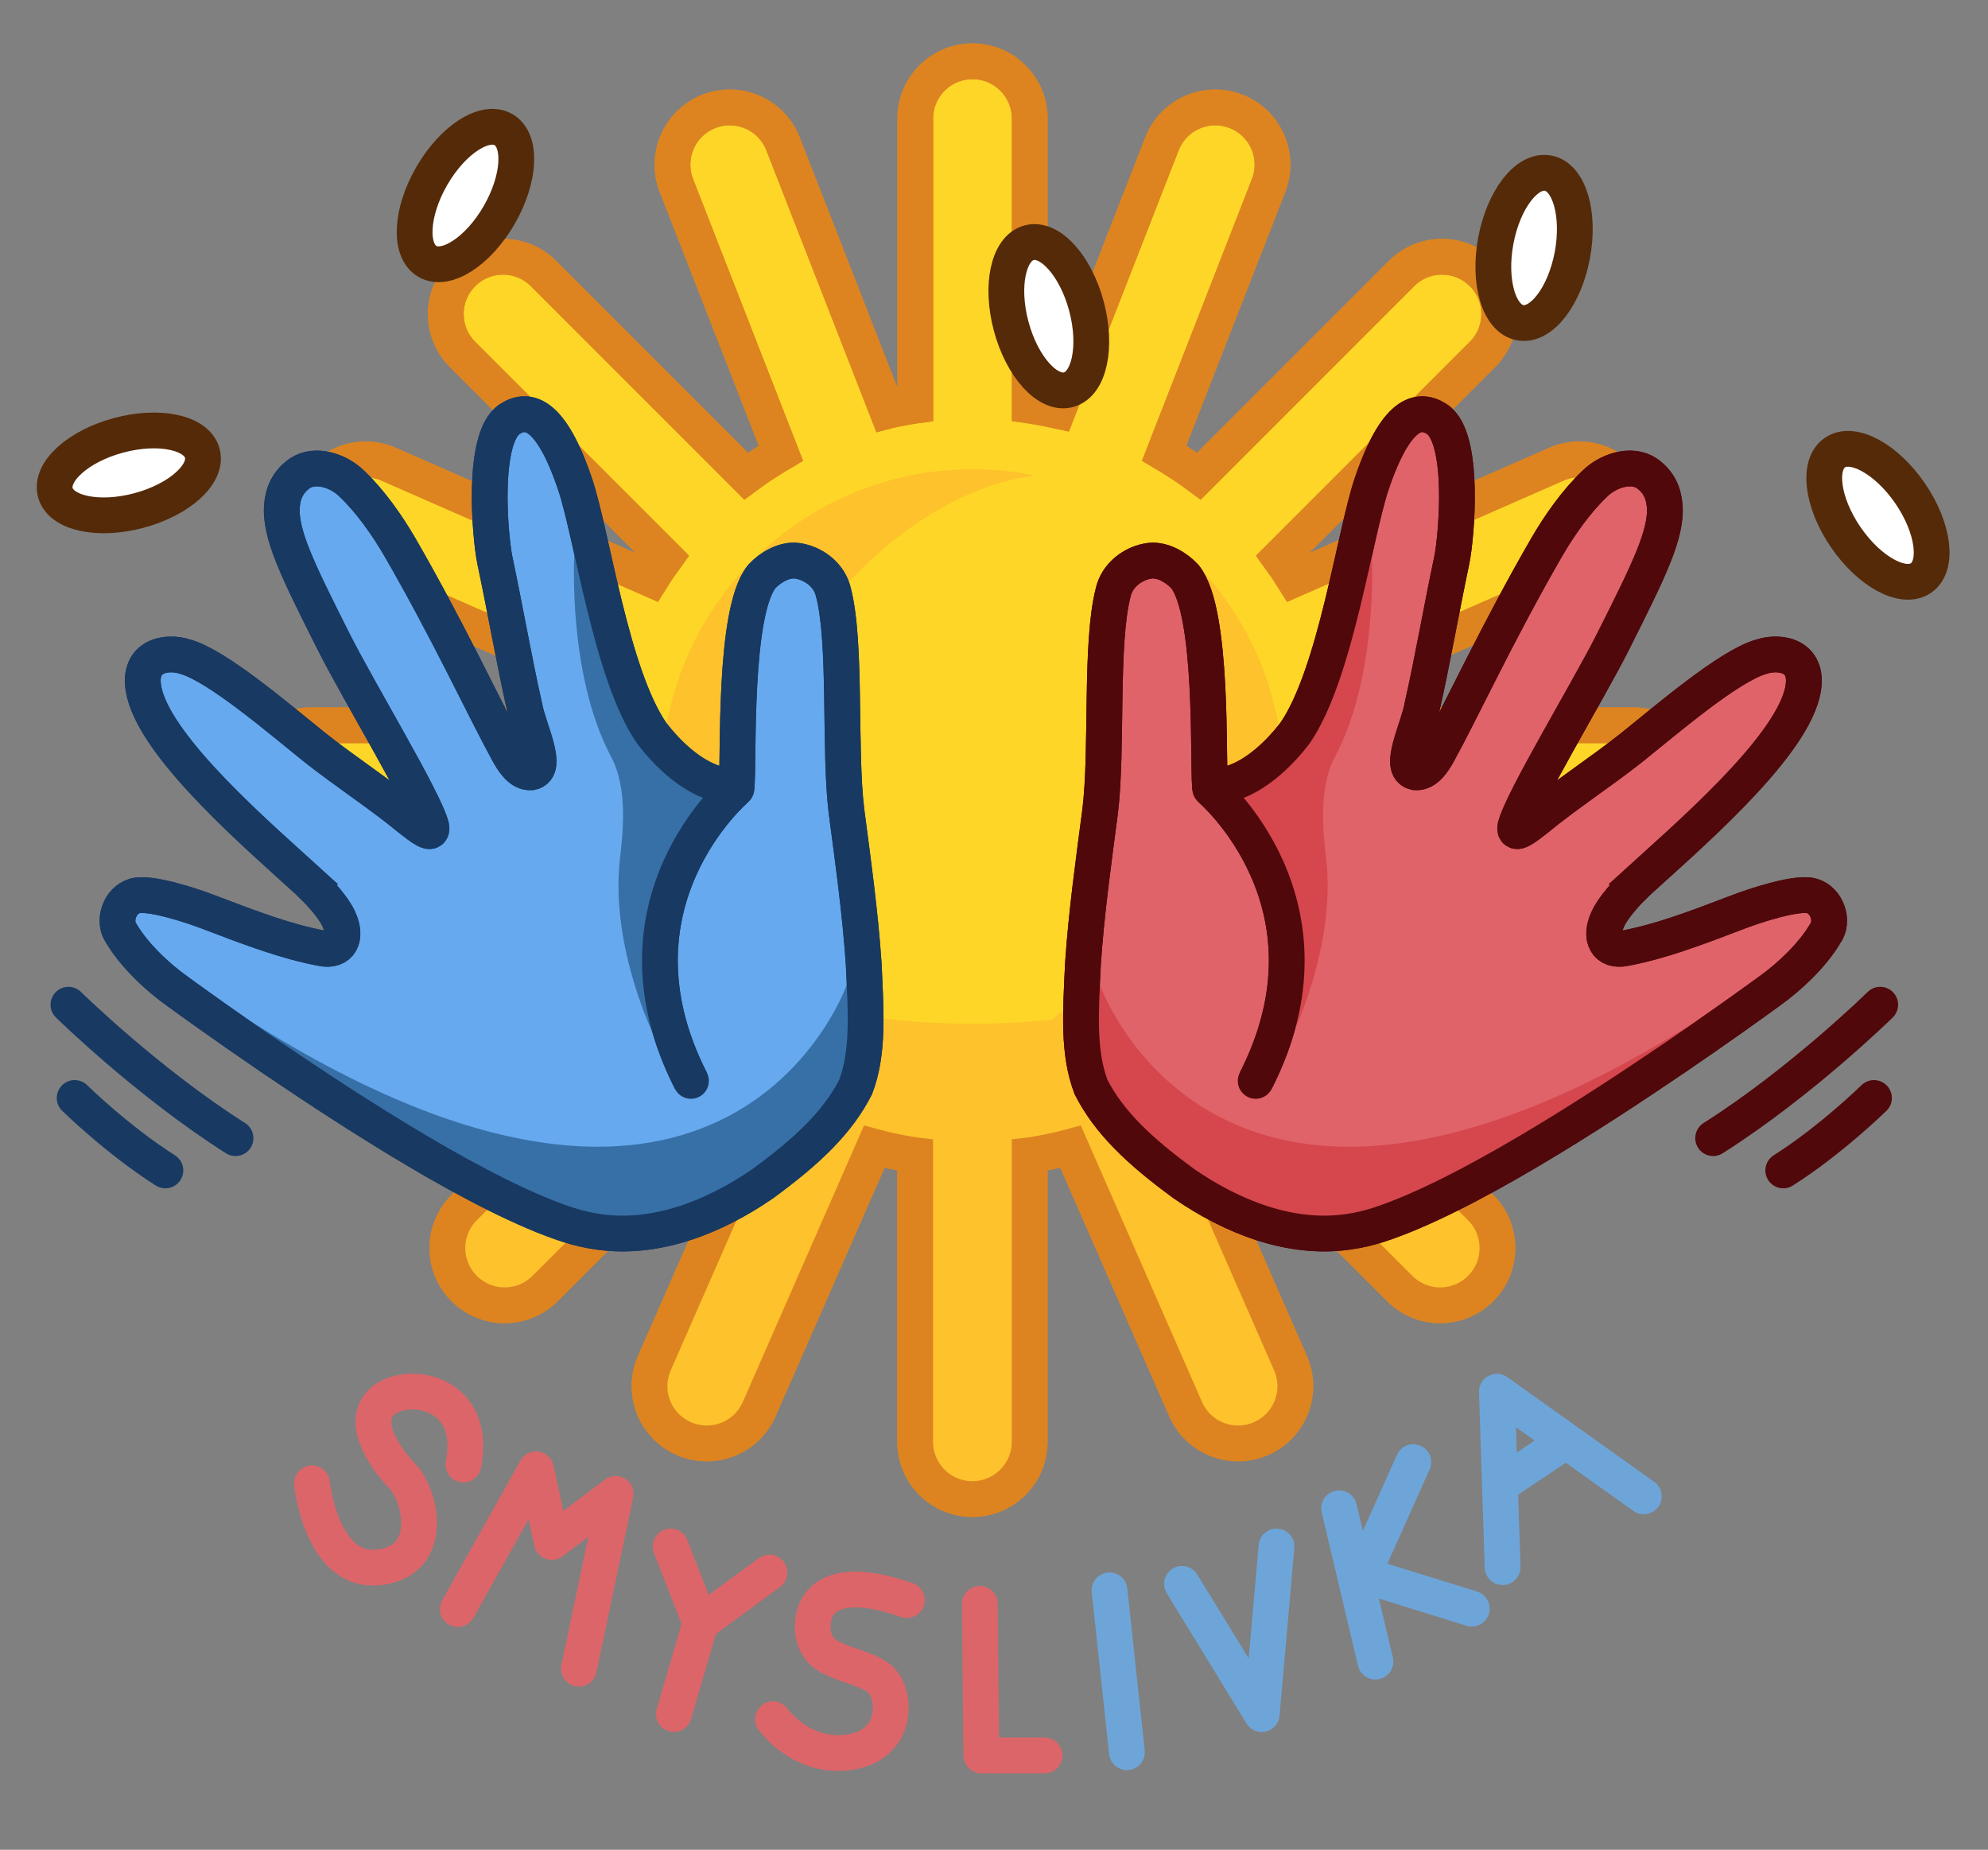
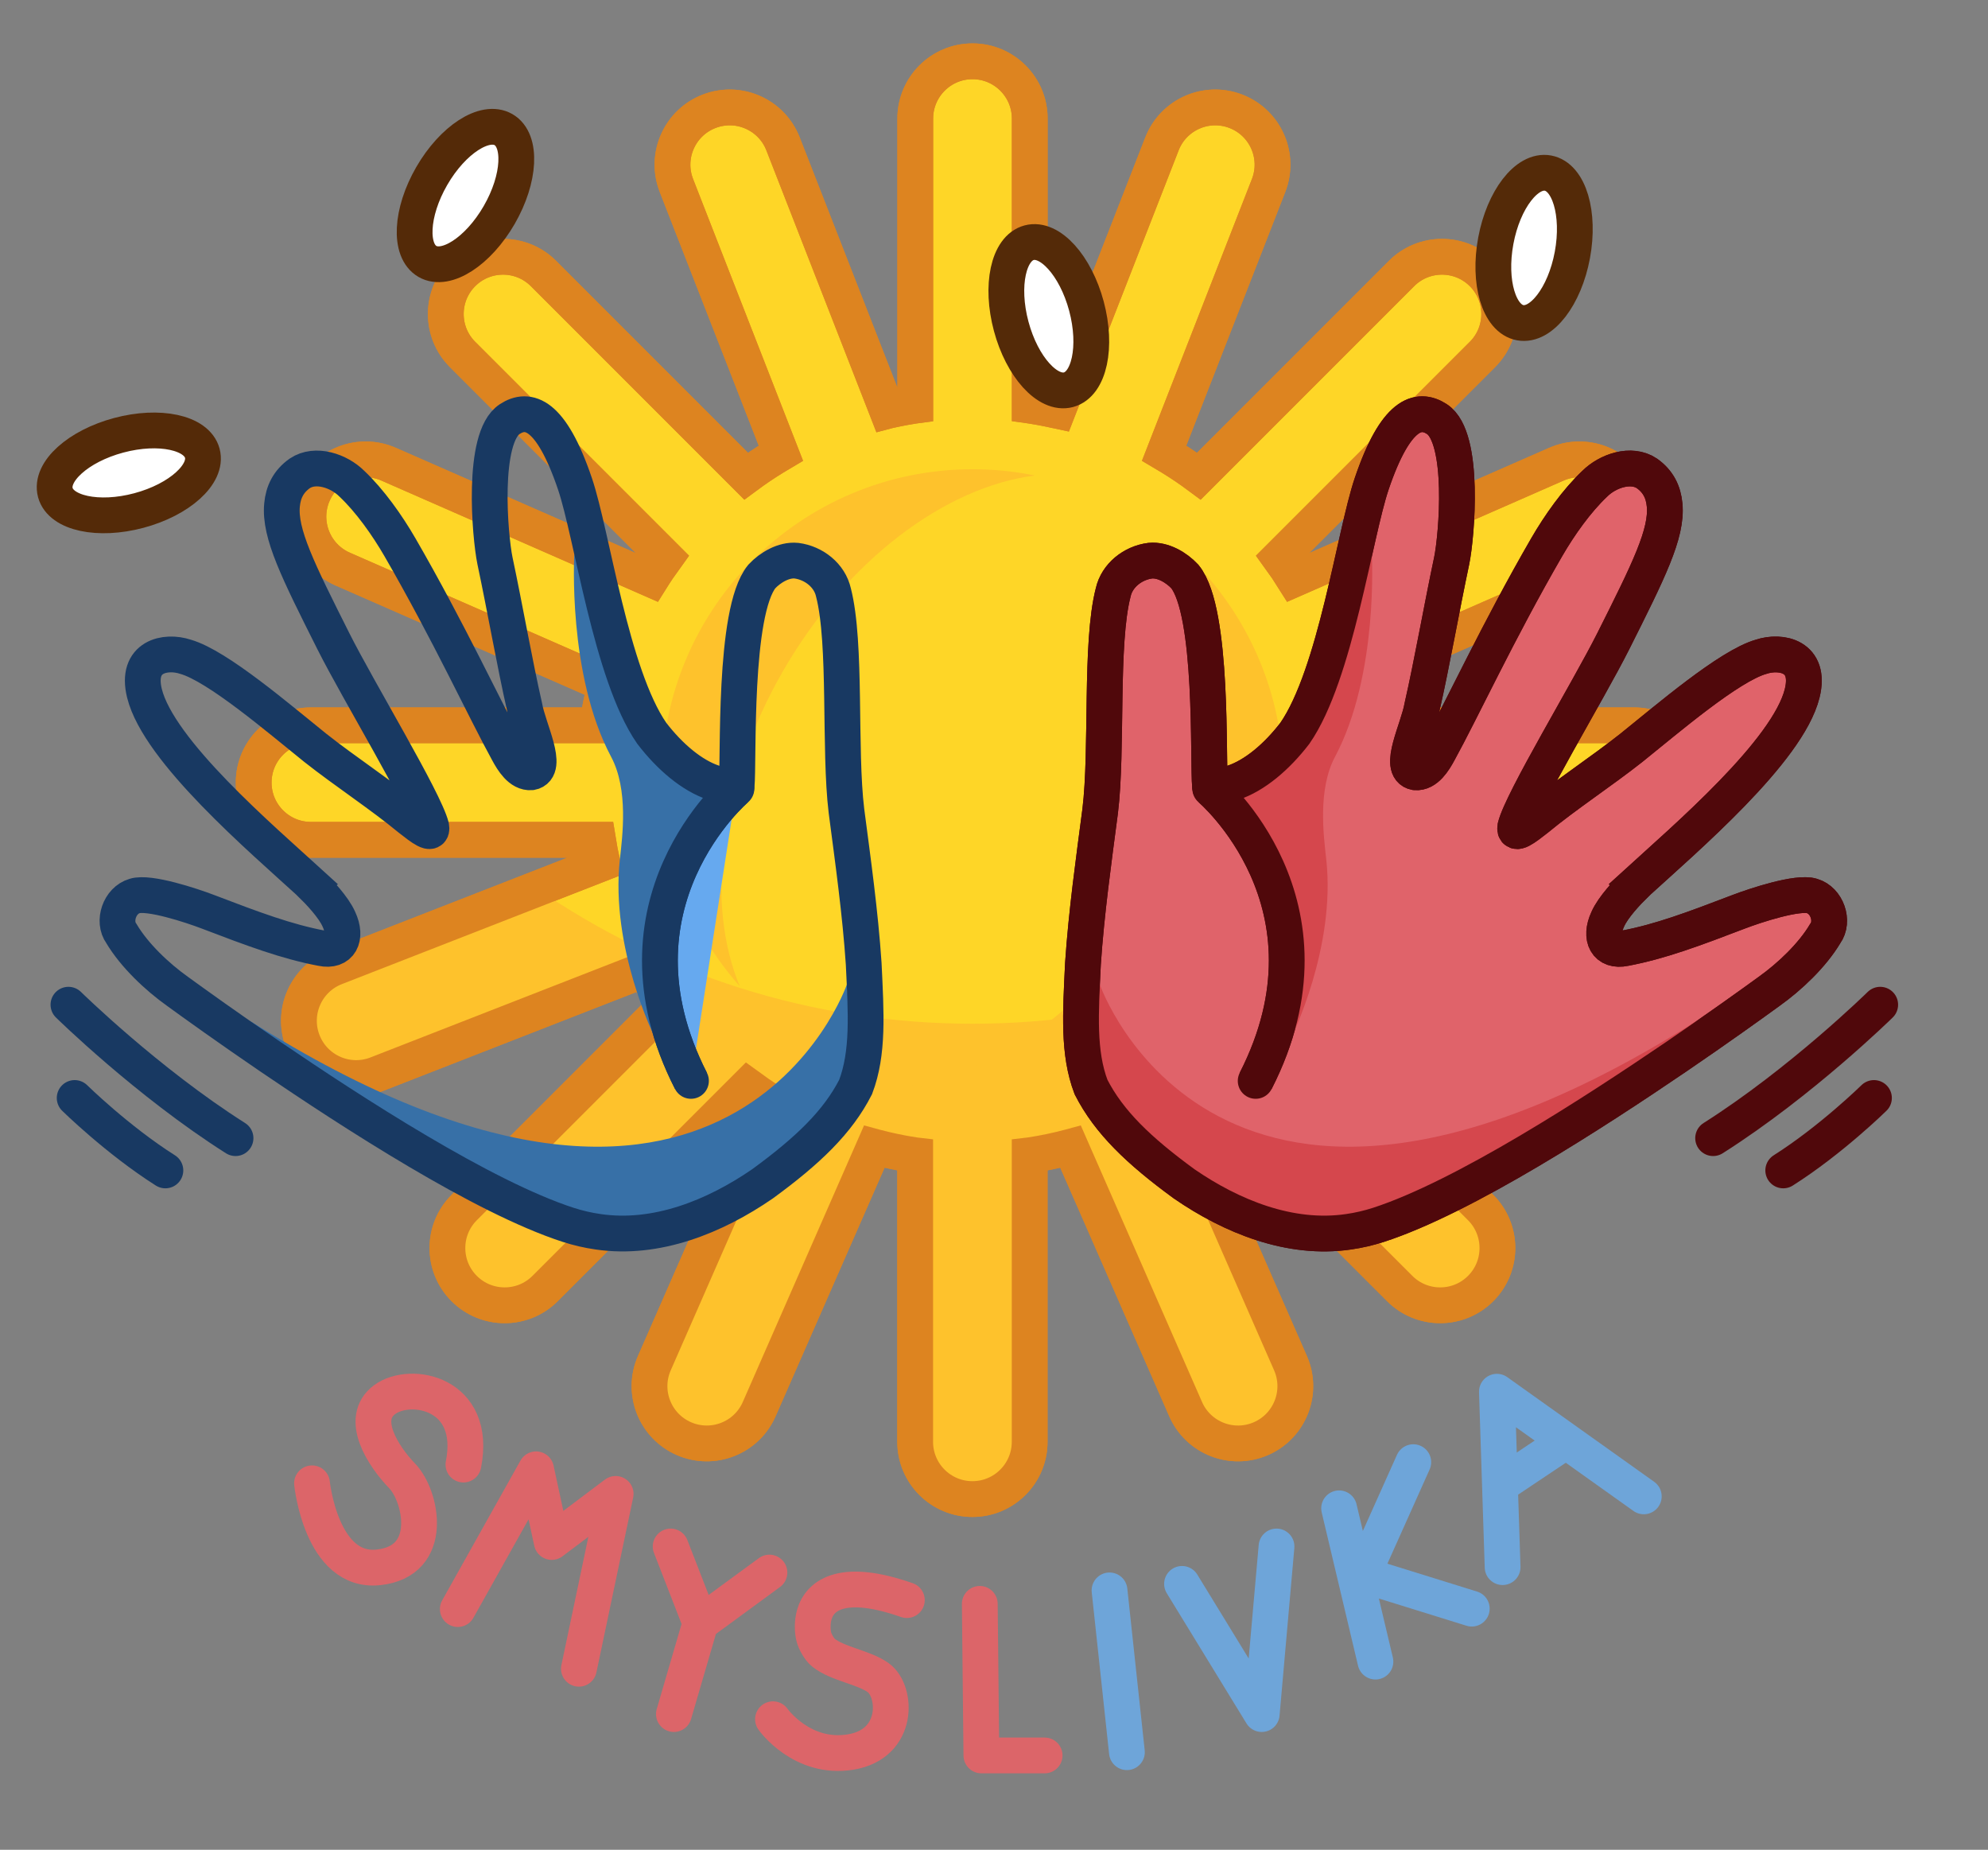
<svg xmlns="http://www.w3.org/2000/svg" id="Vrstva_1" version="1.1" viewBox="97.367 250.374 833.576 775.461">
  <rect x="97.367" y="250.374" width="833.576" height="775.461" fill="#808080" stroke="none" />
  <defs>
    <style>
      .st0 {
        fill: #606060;
      }

      .st0, .st1, .st2, .st3, .st4, .st5, .st6, .st7, .st8, .st9, .st10, .st11 {
        stroke-width: 15px;
      }

      .st0, .st1, .st2, .st4, .st5, .st6, .st7, .st8, .st12, .st10, .st11 {
        stroke-miterlimit: 10;
      }

      .st0, .st1, .st3, .st8, .st9, .st10, .st11 {
        stroke-linecap: round;
      }

      .st0, .st9 {
        stroke: #6ea5d9;
      }

      .st1, .st2 {
        stroke: #50080b;
      }

      .st1, .st3, .st5, .st7, .st9, .st10, .st11 {
        fill: none;
      }

      .st2 {
        fill: #e0636a;
      }

      .st3, .st9 {
        stroke-linejoin: round;
      }

      .st3, .st11 {
        stroke: #dc6569;
      }

      .st4 {
        fill: #fed627;
      }

      .st4, .st7 {
        stroke: #dd8420;
      }

      .st5, .st8, .st10 {
        stroke: #183962;
      }

      .st13 {
        fill: #d5474d;
      }

      .st6, .st12 {
        fill: #fff;
        stroke: #542a08;
      }

      .st14 {
        fill: #3770a7;
      }

      .st8 {
        fill: #66a9ef;
      }

      .st15 {
        fill: #fec22c;
      }

      .st12 {
        stroke-width: 7px;
      }
    </style>
  </defs>
  <g transform="matrix(1, 0, 0, 1, -100.845, -215.599)">
    <path class="st4" d="M883.39,770.04h-120.05c-.84-5.73-1.99-11.46-3.49-17.16l110.23-48.34c12.14-5.32,17.66-19.48,12.34-31.62h0c-5.32-12.14-19.48-17.66-31.62-12.34l-109.99,48.23c-1.95-3.12-4-6.15-6.14-9.09l85.14-85.14c9.37-9.37,9.37-24.57,0-33.94h0c-9.37-9.37-24.57-9.37-33.94,0l-84.95,84.95c-3.78-2.81-7.68-5.44-11.68-7.89-.26-.16-.52-.31-.78-.47-.71-.43-1.41-.86-2.12-1.28l43.8-112.21c4.82-12.35-1.28-26.26-13.63-31.08h0c-12.35-4.82-26.26,1.28-31.08,13.63l-43.7,111.94c-.19-.04-.39-.08-.58-.13-.97-.22-1.95-.43-2.93-.63-.77-.16-1.54-.31-2.32-.46-.64-.12-1.29-.24-1.93-.36-1.18-.21-2.36-.41-3.54-.59-.15-.02-.29-.05-.44-.07v-120.32c0-13.25-10.75-24-24-24s-24,10.75-24,24v120.32c-.15.02-.29.05-.44.07-1.18.18-2.36.38-3.54.59-.65.11-1.29.23-1.93.36-.77.15-1.55.3-2.32.46-.98.2-1.96.41-2.93.63-.19.04-.39.08-.58.13l-43.7-111.94c-4.82-12.35-18.74-18.45-31.08-13.63h0c-12.35,4.82-18.45,18.74-13.63,31.08l43.8,112.21c-.71.42-1.41.85-2.12,1.28-.26.16-.52.31-.78.47-4,2.45-7.9,5.09-11.68,7.89l-84.95-84.95c-9.37-9.37-24.57-9.37-33.94,0h0c-9.37,9.37-9.37,24.57,0,33.94l85.14,85.14c-2.14,2.95-4.19,5.97-6.14,9.09l-109.99-48.23c-12.14-5.32-26.29.2-31.62,12.34h0c-5.32,12.14.2,26.29,12.34,31.62l110.23,48.34c-1.5,5.7-2.65,11.43-3.49,17.16h-120.05c-13.25,0-24,10.75-24,24h0c0,13.25,10.75,24,24,24h120.34c.53,3.29,1.15,6.56,1.87,9.81l-111.96,43.7c-12.35,4.82-18.45,18.74-13.63,31.08h0c4.82,12.35,18.74,18.45,31.08,13.63l111.94-43.69c2.91,5.06,6.12,9.95,9.58,14.68l-84.96,84.96c-9.37,9.37-9.37,24.57,0,33.94h0c9.37,9.37,24.57,9.37,33.94,0l84.94-84.94c2.95,2.16,5.97,4.24,9.1,6.22l-48.24,110.01c-5.32,12.14.2,26.29,12.34,31.62,12.14,5.32,26.29-.2,31.62-12.34l48.24-110.01c.11.03.22.05.33.08,1.27.34,2.54.66,3.81.96.54.13,1.08.25,1.61.37.9.21,1.81.41,2.72.6.94.2,1.87.38,2.81.56.52.1,1.04.2,1.56.29,1.35.25,2.71.47,4.06.68.09.01.18.03.27.04v120.12c0,13.25,10.75,24,24,24s24-10.75,24-24v-120.12c.09-.01.18-.03.27-.04,1.35-.21,2.71-.43,4.06-.68.52-.09,1.04-.2,1.56-.29.94-.18,1.88-.36,2.81-.56.91-.19,1.81-.39,2.72-.6.54-.12,1.08-.24,1.61-.37,1.28-.31,2.55-.63,3.81-.96.11-.03.22-.05.33-.08l48.24,110.01c5.32,12.14,19.48,17.66,31.62,12.34,12.14-5.32,17.66-19.48,12.34-31.62l-48.24-110.01c3.12-1.97,6.15-4.06,9.1-6.22l84.94,84.94c9.37,9.37,24.57,9.37,33.94,0h0c9.37-9.37,9.37-24.57,0-33.94l-84.96-84.96c3.47-4.73,6.67-9.62,9.58-14.68l111.94,43.69c12.35,4.82,26.26-1.28,31.08-13.63h0c4.82-12.35-1.28-26.26-13.63-31.08l-111.96-43.7c.73-3.24,1.35-6.52,1.87-9.81h120.34c13.25,0,24-10.75,24-24h0c0-13.25-10.75-24-24-24Z" />
    <path class="st15" d="M873.13,871.55l-84.55-33c-51.93,35.68-114.8,56.59-182.58,56.59s-130.65-20.91-182.58-56.59l-84.54,33c-12.35,4.82-18.45,18.74-13.63,31.08h0c4.82,12.35,18.74,18.45,31.08,13.63l111.94-43.69c2.91,5.06,6.12,9.95,9.58,14.68l-84.96,84.96c-9.37,9.37-9.37,24.57,0,33.94h0c9.37,9.37,24.57,9.37,33.94,0l84.94-84.94c2.95,2.16,5.97,4.24,9.1,6.22l-48.24,110.01c-5.32,12.14.2,26.29,12.34,31.62,12.14,5.32,26.29-.2,31.62-12.34l48.24-110.01c.11.03.22.05.33.08,1.27.34,2.54.66,3.81.96.54.13,1.08.25,1.61.37.9.21,1.81.41,2.72.6.94.2,1.87.38,2.81.56.52.1,1.04.2,1.56.29,1.35.25,2.71.47,4.06.68.09.01.18.03.27.04v120.12c0,13.25,10.75,24,24,24s24-10.75,24-24v-120.12c.09-.01.18-.03.27-.04,1.35-.21,2.71-.43,4.06-.68.52-.09,1.04-.2,1.56-.29.94-.18,1.88-.36,2.81-.56.91-.19,1.81-.39,2.72-.6.54-.12,1.08-.24,1.61-.37,1.28-.31,2.55-.63,3.81-.96.11-.03.22-.05.33-.08l48.24,110.01c5.32,12.14,19.48,17.66,31.62,12.34,12.14-5.32,17.66-19.48,12.34-31.62l-48.24-110.01c3.12-1.97,6.15-4.06,9.1-6.22l84.94,84.94c9.37,9.37,24.57,9.37,33.94,0h0c9.37-9.37,9.37-24.57,0-33.94l-84.96-84.96c3.47-4.73,6.67-9.62,9.58-14.68l111.94,43.69c12.35,4.82,26.26-1.28,31.08-13.63h0c4.82-12.35-1.28-26.26-13.63-31.08Z" />
    <path class="st7" d="M883.39,770.04h-120.05c-.84-5.73-1.99-11.46-3.49-17.16l110.23-48.34c12.14-5.32,17.66-19.48,12.34-31.62h0c-5.32-12.14-19.48-17.66-31.62-12.34l-109.99,48.23c-1.95-3.12-4-6.15-6.14-9.09l85.14-85.14c9.37-9.37,9.37-24.57,0-33.94h0c-9.37-9.37-24.57-9.37-33.94,0l-84.95,84.95c-3.78-2.81-7.68-5.44-11.68-7.89-.26-.16-.52-.31-.78-.47-.71-.43-1.41-.86-2.12-1.28l43.8-112.21c4.82-12.35-1.28-26.26-13.63-31.08h0c-12.35-4.82-26.26,1.28-31.08,13.63l-43.7,111.94c-.19-.04-.39-.08-.58-.13-.97-.22-1.95-.43-2.93-.63-.77-.16-1.54-.31-2.32-.46-.64-.12-1.29-.24-1.93-.36-1.18-.21-2.36-.41-3.54-.59-.15-.02-.29-.05-.44-.07v-120.32c0-13.25-10.75-24-24-24s-24,10.75-24,24v120.32c-.15.02-.29.05-.44.07-1.18.18-2.36.38-3.54.59-.65.11-1.29.23-1.93.36-.77.15-1.55.3-2.32.46-.98.2-1.96.41-2.93.63-.19.04-.39.08-.58.13l-43.7-111.94c-4.82-12.35-18.74-18.45-31.08-13.63h0c-12.35,4.82-18.45,18.74-13.63,31.08l43.8,112.21c-.71.42-1.41.85-2.12,1.28-.26.16-.52.31-.78.47-4,2.45-7.9,5.09-11.68,7.89l-84.95-84.95c-9.37-9.37-24.57-9.37-33.94,0h0c-9.37,9.37-9.37,24.57,0,33.94l85.14,85.14c-2.14,2.95-4.19,5.97-6.14,9.09l-109.99-48.23c-12.14-5.32-26.29.2-31.62,12.34h0c-5.32,12.14.2,26.29,12.34,31.62l110.23,48.34c-1.5,5.7-2.65,11.43-3.49,17.16h-120.05c-13.25,0-24,10.75-24,24h0c0,13.25,10.75,24,24,24h120.34c.53,3.29,1.15,6.56,1.87,9.81l-111.96,43.7c-12.35,4.82-18.45,18.74-13.63,31.08h0c4.82,12.35,18.74,18.45,31.08,13.63l111.94-43.69c2.91,5.06,6.12,9.95,9.58,14.68l-84.96,84.96c-9.37,9.37-9.37,24.57,0,33.94h0c9.37,9.37,24.57,9.37,33.94,0l84.94-84.94c2.95,2.16,5.97,4.24,9.1,6.22l-48.24,110.01c-5.32,12.14.2,26.29,12.34,31.62,12.14,5.32,26.29-.2,31.62-12.34l48.24-110.01c.11.03.22.05.33.08,1.27.34,2.54.66,3.81.96.54.13,1.08.25,1.61.37.9.21,1.81.41,2.72.6.94.2,1.87.38,2.81.56.52.1,1.04.2,1.56.29,1.35.25,2.71.47,4.06.68.09.01.18.03.27.04v120.12c0,13.25,10.75,24,24,24s24-10.75,24-24v-120.12c.09-.01.18-.03.27-.04,1.35-.21,2.71-.43,4.06-.68.52-.09,1.04-.2,1.56-.29.94-.18,1.88-.36,2.81-.56.91-.19,1.81-.39,2.72-.6.54-.12,1.08-.24,1.61-.37,1.28-.31,2.55-.63,3.81-.96.11-.03.22-.05.33-.08l48.24,110.01c5.32,12.14,19.48,17.66,31.62,12.34,12.14-5.32,17.66-19.48,12.34-31.62l-48.24-110.01c3.12-1.97,6.15-4.06,9.1-6.22l84.94,84.94c9.37,9.37,24.57,9.37,33.94,0h0c9.37-9.37,9.37-24.57,0-33.94l-84.96-84.96c3.47-4.73,6.67-9.62,9.58-14.68l111.94,43.69c12.35,4.82,26.26-1.28,31.08-13.63h0c4.82-12.35-1.28-26.26-13.63-31.08l-111.96-43.7c.73-3.24,1.35-6.52,1.87-9.81h120.34c13.25,0,24-10.75,24-24h0c0-13.25-10.75-24-24-24Z" />
    <g>
      <path class="st15" d="M526.59,747.19c27.03-46.82,68.22-77.11,105.53-81.88-8.44-1.72-17.17-2.62-26.12-2.62-71.99,0-130.35,58.36-130.35,130.35,0,33.14,12.38,63.39,32.75,86.4-14.47-34.7-8.82-85.46,18.19-132.24Z" />
      <path class="st15" d="M703.6,706.65c14.47,34.7,8.82,85.46-18.19,132.24-27.03,46.82-68.22,77.11-105.53,81.88,8.44,1.72,17.17,2.62,26.12,2.62,71.99,0,130.35-58.36,130.35-130.35,0-33.14-12.38-63.39-32.75-86.4Z" />
    </g>
    <g>
      <g>
        <g>
-           <path class="st8" d="M328.58,836.52c3.43,3.37,9.48,9.7,11.74,14.84,3.59,7.73.53,13.76-7.23,12.13-14.69-2.78-28.65-8-47.87-15.35-6.6-2.52-24.63-8.5-30.58-6.54-6.27,1.83-9.27,10.6-5.52,15.74,5.47,9.2,15,18.16,23.55,24.25,7,5.09,21.24,15.33,39.01,27.44,34.22,23.26,88.8,58.74,124.76,70.42,4.08,1.31,8.22,2.29,12.59,2.91,24.46,3.59,48.99-6.4,68.85-20.06,19.11-13.95,31.59-25.94,39.1-40.64,5.44-14.36,4.39-30.69,3.38-51.69-1.43-21.38-4.53-43.43-7.22-63.99-3.17-25.88.08-70.23-5.46-91.66-1.59-7.12-8.19-12.36-15.53-13.3-5.32-.52-10.98,2.86-14.5,6.62-12.09,14.84-9.55,77.35-10.58,88.03-.14,1.3-.73,1.08-2.14.78-1.5-.39-4.1-1.15-7.37-2.3-9.19-3-18.52-10.95-26.08-20.8-17.09-24.71-24.98-83.32-32.19-104.58-10.06-29.68-19.67-32.11-27.35-27.1-11.87,7.74-8.32,49.01-6.19,59.35,4.11,19.32,8.33,43.39,12.39,61.16,1.64,9.43,10.53,26.09,2.83,27.56-4.6.39-7.82-4.98-9.75-8.54-9.56-17.34-24.95-50.64-45.33-85.86-5.35-9.24-12.58-19.45-20.13-26.58-5.46-5.44-15.28-8.75-21.85-4.35-4.75,3.36-6.93,7.83-7.44,13.25-1.14,11.94,6.71,27.61,21.55,57.16,10.46,20.83,38.32,66.7,41.04,77.76.7,4.16-4.07.45-8.94-3.37-12.04-9.96-27.2-19.85-39.71-29.74-15.16-12.17-40.92-34.31-54.39-38.16-8.34-2.78-21.1-.29-17.23,15.32,6.01,24.25,49,60.88,69.81,79.87h0Z" />
          <path class="st8" d="M507,796.59s-57,48.19-19.06,122.52" />
        </g>
        <g>
          <path class="st14" d="M553.29,878.75s-49.32,142.26-250.42,15.1l32.11,30.73,86.76,54.53,56.9,3.98,45.02-25.12,33.32-36.31-3.69-42.9Z" />
          <path class="st14" d="M472.84,901.04s-18.84-37.68-14.71-74.84c1.07-9.64,3.68-29.16-3.68-42.97-18.41-34.57-15.42-85.03-15.42-85.03l20.65,58.06,25.82,31.31,16.09,14.4-24.87,45.91-3.87,53.16Z" />
        </g>
      </g>
      <g>
        <path class="st5" d="M328.58,836.52c3.43,3.37,9.48,9.7,11.74,14.84,3.59,7.73.53,13.76-7.23,12.13-14.69-2.78-28.65-8-47.87-15.35-6.6-2.52-24.63-8.5-30.58-6.54-6.27,1.83-9.27,10.6-5.52,15.74,5.47,9.2,15,18.16,23.55,24.25,7,5.09,21.24,15.33,39.01,27.44,34.22,23.26,88.8,58.74,124.76,70.42,4.08,1.31,8.22,2.29,12.59,2.91,24.46,3.59,48.99-6.4,68.85-20.06,19.11-13.95,31.59-25.94,39.1-40.64,5.44-14.36,4.39-30.69,3.38-51.69-1.43-21.38-4.53-43.43-7.22-63.99-3.17-25.88.08-70.23-5.46-91.66-1.59-7.12-8.19-12.36-15.53-13.3-5.32-.52-10.98,2.86-14.5,6.62-12.09,14.84-9.55,77.35-10.58,88.03-.14,1.3-.73,1.08-2.14.78-1.5-.39-4.1-1.15-7.37-2.3-9.19-3-18.52-10.95-26.08-20.8-17.09-24.71-24.98-83.32-32.19-104.58-10.06-29.68-19.67-32.11-27.35-27.1-11.87,7.74-8.32,49.01-6.19,59.35,4.11,19.32,8.33,43.39,12.39,61.16,1.64,9.43,10.53,26.09,2.83,27.56-4.6.39-7.82-4.98-9.75-8.54-9.56-17.34-24.95-50.64-45.33-85.86-5.35-9.24-12.58-19.45-20.13-26.58-5.46-5.44-15.28-8.75-21.85-4.35-4.75,3.36-6.93,7.83-7.44,13.25-1.14,11.94,6.71,27.61,21.55,57.16,10.46,20.83,38.32,66.7,41.04,77.76.7,4.16-4.07.45-8.94-3.37-12.04-9.96-27.2-19.85-39.71-29.74-15.16-12.17-40.92-34.31-54.39-38.16-8.34-2.78-21.1-.29-17.23,15.32,6.01,24.25,49,60.88,69.81,79.87h0Z" />
        <path class="st5" d="M507,796.59s-57,48.19-19.06,122.52" />
      </g>
    </g>
    <g>
      <g>
        <g>
          <path class="st2" d="M884.08,836.52c-3.43,3.37-9.48,9.7-11.74,14.84-3.59,7.73-.53,13.76,7.23,12.13,14.69-2.78,28.65-8,47.87-15.35,6.6-2.52,24.63-8.5,30.58-6.54,6.27,1.83,9.27,10.6,5.52,15.74-5.47,9.2-15,18.16-23.55,24.25-7,5.09-21.24,15.33-39.01,27.44-34.22,23.26-88.8,58.74-124.76,70.42-4.08,1.31-8.22,2.29-12.59,2.91-24.46,3.59-48.99-6.4-68.85-20.06-19.11-13.95-31.59-25.94-39.1-40.64-5.44-14.36-4.39-30.69-3.38-51.69,1.43-21.38,4.53-43.43,7.22-63.99,3.17-25.88-.08-70.23,5.46-91.66,1.59-7.12,8.19-12.36,15.53-13.3,5.32-.52,10.98,2.86,14.5,6.62,12.09,14.84,9.55,77.35,10.58,88.03.14,1.3.73,1.08,2.14.78,1.5-.39,4.1-1.15,7.37-2.3,9.19-3,18.52-10.95,26.08-20.8,17.09-24.71,24.98-83.32,32.19-104.58,10.06-29.68,19.67-32.11,27.35-27.1,11.87,7.74,8.32,49.01,6.19,59.35-4.11,19.32-8.33,43.39-12.39,61.16-1.64,9.43-10.53,26.09-2.83,27.56,4.6.39,7.82-4.98,9.75-8.54,9.56-17.34,24.95-50.64,45.33-85.86,5.35-9.24,12.58-19.45,20.13-26.58,5.46-5.44,15.28-8.75,21.85-4.35,4.75,3.36,6.93,7.83,7.44,13.25,1.14,11.94-6.71,27.61-21.55,57.16-10.46,20.83-38.32,66.7-41.04,77.76-.7,4.16,4.07.45,8.94-3.37,12.04-9.96,27.2-19.85,39.71-29.74,15.16-12.17,40.92-34.31,54.39-38.16,8.34-2.78,21.1-.29,17.23,15.32-6.01,24.25-49,60.88-69.81,79.87h0Z" />
          <path class="st2" d="M705.66,796.59s57,48.19,19.06,122.52" />
        </g>
        <g>
          <path class="st13" d="M659.39,878.75s49.32,142.26,250.42,15.1l-32.11,30.73-86.76,54.53-56.9,3.98-45.02-25.12-33.32-36.31,3.69-42.9Z" />
          <path class="st13" d="M739.6,901.04s18.84-37.68,14.71-74.84c-1.07-9.64-3.68-29.16,3.68-42.97,18.41-34.57,15.42-85.03,15.42-85.03l-20.65,58.06-25.82,31.31-16.09,14.4,24.87,45.91,3.87,53.16Z" />
        </g>
      </g>
      <g>
        <path class="st1" d="M884.08,836.52c-3.43,3.37-9.48,9.7-11.74,14.84-3.59,7.73-.53,13.76,7.23,12.13,14.69-2.78,28.65-8,47.87-15.35,6.6-2.52,24.63-8.5,30.58-6.54,6.27,1.83,9.27,10.6,5.52,15.74-5.47,9.2-15,18.16-23.55,24.25-7,5.09-21.24,15.33-39.01,27.44-34.22,23.26-88.8,58.74-124.76,70.42-4.08,1.31-8.22,2.29-12.59,2.91-24.46,3.59-48.99-6.4-68.85-20.06-19.11-13.95-31.59-25.94-39.1-40.64-5.44-14.36-4.39-30.69-3.38-51.69,1.43-21.38,4.53-43.43,7.22-63.99,3.17-25.88-.08-70.23,5.46-91.66,1.59-7.12,8.19-12.36,15.53-13.3,5.32-.52,10.98,2.86,14.5,6.62,12.09,14.84,9.55,77.35,10.58,88.03.14,1.3.73,1.08,2.14.78,1.5-.39,4.1-1.15,7.37-2.3,9.19-3,18.52-10.95,26.08-20.8,17.09-24.71,24.98-83.32,32.19-104.58,10.06-29.68,19.67-32.11,27.35-27.1,11.87,7.74,8.32,49.01,6.19,59.35-4.11,19.32-8.33,43.39-12.39,61.16-1.64,9.43-10.53,26.09-2.83,27.56,4.6.39,7.82-4.98,9.75-8.54,9.56-17.34,24.95-50.64,45.33-85.86,5.35-9.24,12.58-19.45,20.13-26.58,5.46-5.44,15.28-8.75,21.85-4.35,4.75,3.36,6.93,7.83,7.44,13.25,1.14,11.94-6.71,27.61-21.55,57.16-10.46,20.83-38.32,66.7-41.04,77.76-.7,4.16,4.07.45,8.94-3.37,12.04-9.96,27.2-19.85,39.71-29.74,15.16-12.17,40.92-34.31,54.39-38.16,8.34-2.78,21.1-.29,17.23,15.32-6.01,24.25-49,60.88-69.81,79.87h0Z" />
        <path class="st1" d="M705.66,796.59s57,48.19,19.06,122.52" />
      </g>
    </g>
    <ellipse class="st6" cx="252.55" cy="664.11" rx="31.9" ry="16.33" transform="matrix(0.966, -0.258, 0.258, 0.966, -163.08, 87.85)" />
    <ellipse class="st6" cx="393.39" cy="547.93" rx="31.9" ry="16.33" transform="matrix(0.5, -0.866, 0.866, 0.5, -277.82, 614.65)" />
    <ellipse class="st6" cx="637.83" cy="598.61" rx="16.33" ry="31.9" transform="matrix(0.966, -0.259, 0.259, 0.966, -133.2, 185.48)" />
    <ellipse class="st12" cx="841.26" cy="569.56" rx="31.9" ry="16.33" transform="matrix(0.183, -0.983, 0.983, 0.183, 127.63, 1292.63)" />
    <ellipse class="st6" cx="841.26" cy="569.56" rx="31.9" ry="16.33" transform="matrix(0.183, -0.983, 0.983, 0.183, 127.63, 1292.63)" />
-     <ellipse class="st6" cx="986.04" cy="682.2" rx="16.33" ry="31.9" transform="matrix(0.824, -0.566, 0.566, 0.824, -212.98, 677.97)" />
    <path class="st10" d="M226.91,887.17s33.1,32.52,70.06,55.94" />
    <path class="st10" d="M229.52,926.27s17.97,17.66,38.04,30.37" />
    <path class="st1" d="M986.59,887.17s-33.1,32.52-70.06,55.94" />
    <path class="st1" d="M983.97,926.27s-17.97,17.66-38.04,30.37" />
    <path class="st11" d="M329.04,1087.81s3.87,37.81,27.87,35.23c24-2.58,17.94-30.06,9.94-38.32s-18.19-24-7.35-32,38.97-2.84,33.03,27.23" />
    <polyline class="st3" points="390.17 1140.53 422.99 1081.94 429.56 1112.41 456.36 1092.25 440.95 1165.55" />
    <g>
      <polyline class="st3" points="479.42 1114.29 491.91 1146.42 520.84 1125.23" />
      <line class="st3" x1="480.78" y1="1184.55" x2="491.91" y2="1146.42" />
    </g>
    <path class="st3" d="M522.33,1186.71s12.1,17.13,32.61,13.74,19.4-25.49,11.52-31.16c-6.05-4.35-16.99-5.73-22.94-10.45-1.86-1.47-3.59-4.79-4.06-6.68-.66-2.6-.66-6.28.19-9.29,2.42-8.52,12.35-15.39,38.81-6.1" />
    <polyline class="st3" points="609.04 1138.35 609.71 1201.89 636.23 1201.89" />
    <line class="st0" x1="663.44" y1="1132.7" x2="670.73" y2="1200.53" />
    <polyline class="st9" points="693.84 1129.97 727.26 1184.55 733.46 1114.29" />
    <g>
      <line class="st9" x1="759.71" y1="1098.29" x2="774.94" y2="1162.55" />
      <polyline class="st9" points="790.81 1078.94 769.65 1126.16 815.33 1140.35" />
    </g>
    <g>
      <polyline class="st9" points="828.26 1122.95 825.87 1049.41 887.46 1093.28" />
      <line class="st9" x1="828.4" y1="1087.8" x2="851.74" y2="1072.19" />
    </g>
  </g>
</svg>